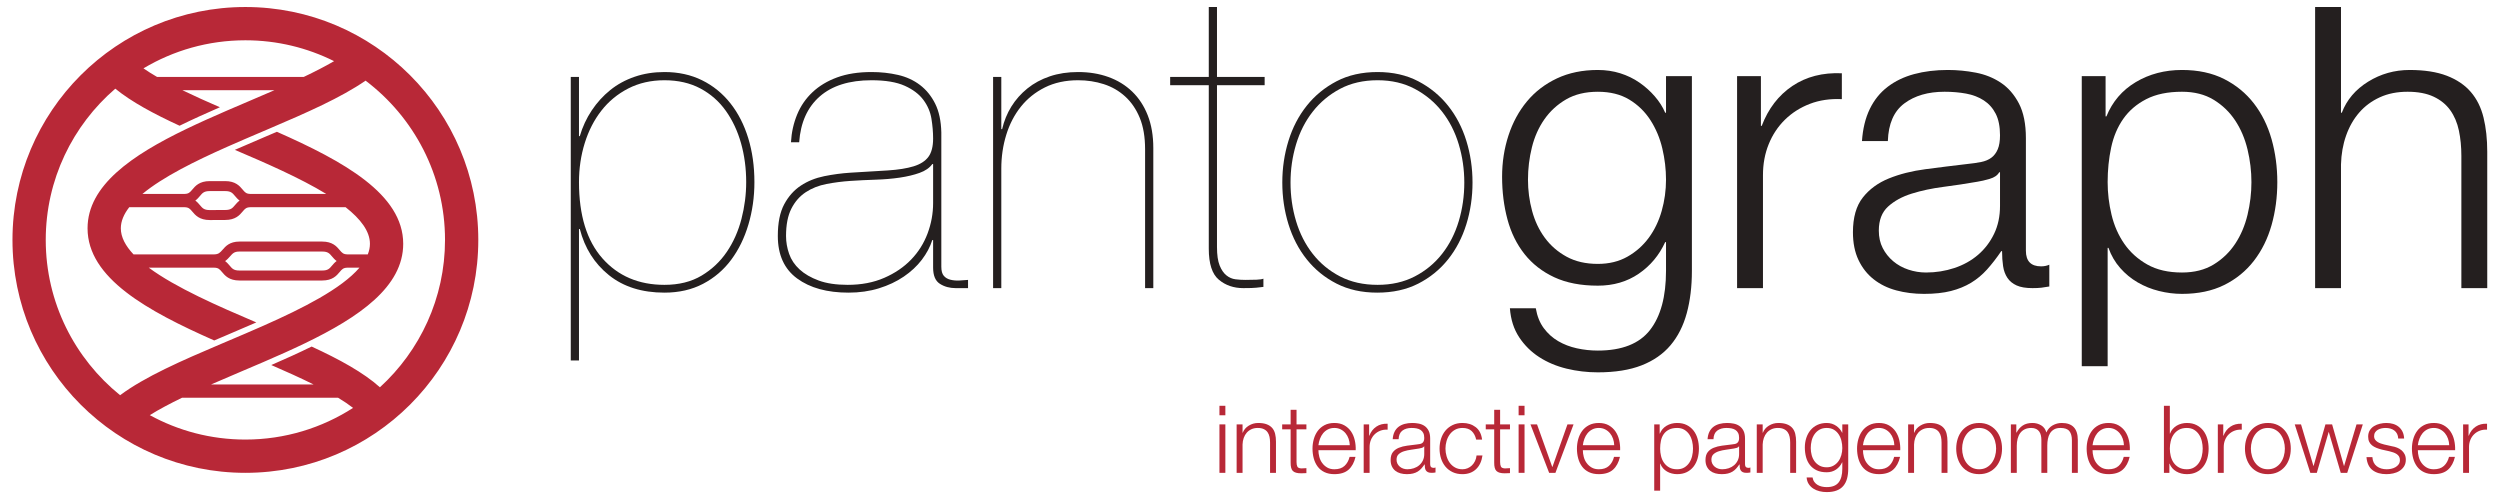
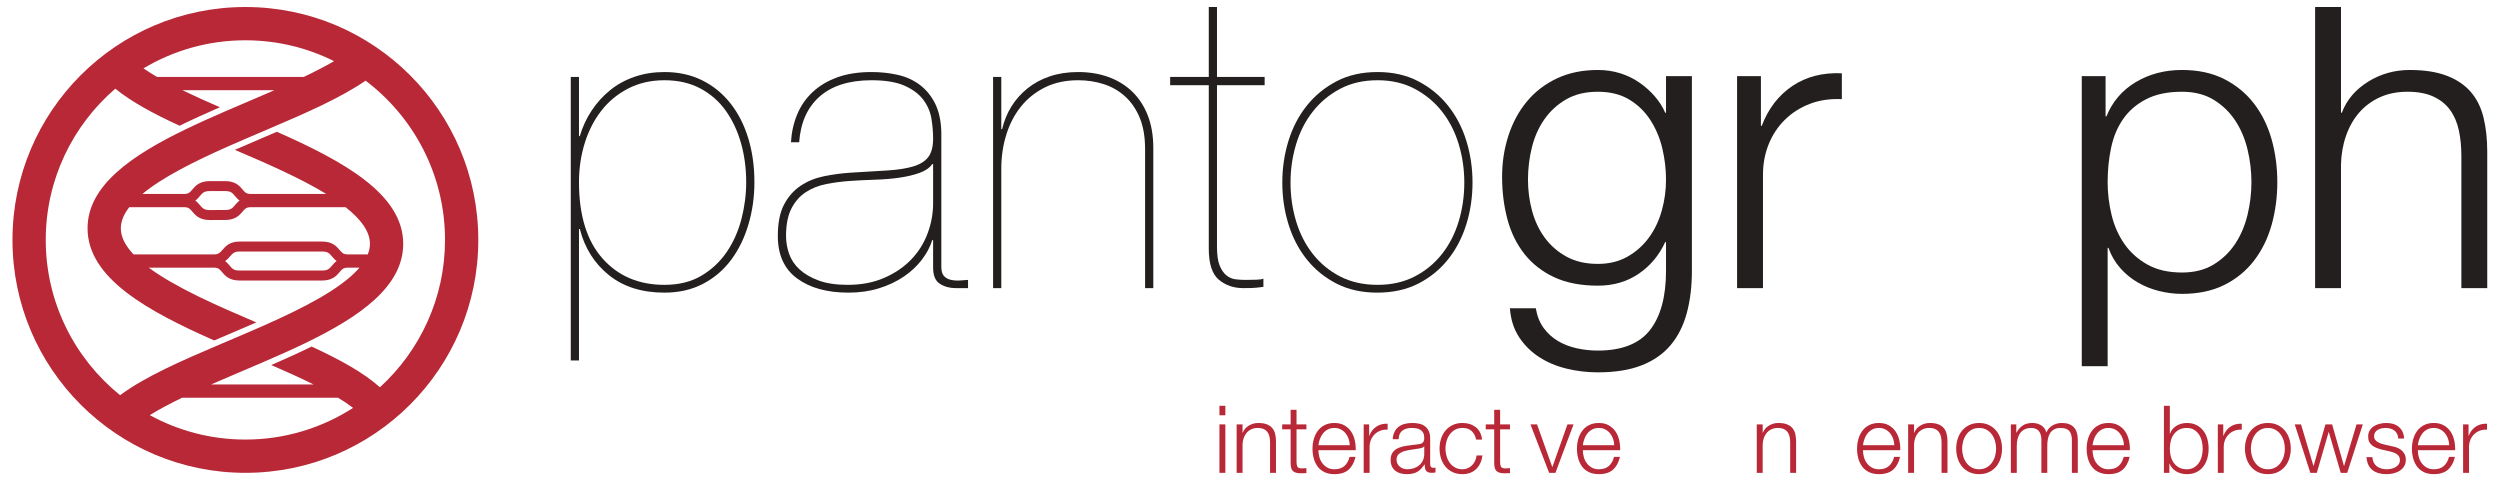
<svg xmlns="http://www.w3.org/2000/svg" width="300" height="60" viewBox="0 0 1772 355" version="1.1" xml:space="preserve" style="fill-rule:evenodd;clip-rule:evenodd;stroke-linejoin:round;stroke-miterlimit:2;">
  <g id="Pantograph" transform="matrix(4.167,0,0,4.167,0,0)">
    <g transform="matrix(1,0,0,1,119.186,26.729)">
      <path d="M0,20.229C1.75,19.18 3.185,17.827 4.305,16.168C5.425,14.514 6.253,12.647 6.79,10.569C7.326,8.493 7.595,6.405 7.595,4.305C7.595,1.971 7.303,-0.234 6.72,-2.31C6.136,-4.386 5.272,-6.23 4.13,-7.839C2.985,-9.451 1.54,-10.722 -0.21,-11.656C-1.96,-12.587 -4.002,-13.056 -6.335,-13.056C-8.622,-13.056 -10.675,-12.587 -12.495,-11.656C-14.314,-10.722 -15.844,-9.46 -17.08,-7.875C-18.317,-6.289 -19.262,-4.445 -19.915,-2.345C-20.569,-0.246 -20.895,1.971 -20.895,4.305C-20.895,9.952 -19.564,14.28 -16.905,17.29C-14.245,20.299 -10.722,21.805 -6.335,21.805C-3.862,21.805 -1.75,21.28 0,20.229M-22.295,34.684L-22.295,-13.615L-20.895,-13.615L-20.895,-3.535L-20.755,-3.535C-20.289,-5.121 -19.612,-6.58 -18.725,-7.91C-17.839,-9.24 -16.789,-10.396 -15.575,-11.375C-14.362,-12.355 -12.974,-13.113 -11.41,-13.65C-9.847,-14.187 -8.155,-14.455 -6.335,-14.455C-3.955,-14.455 -1.82,-13.988 0.07,-13.056C1.96,-12.121 3.569,-10.816 4.899,-9.136C6.229,-7.455 7.245,-5.472 7.944,-3.185C8.645,-0.898 8.995,1.598 8.995,4.305C8.995,6.825 8.655,9.229 7.979,11.514C7.303,13.801 6.322,15.809 5.04,17.534C3.756,19.262 2.158,20.625 0.245,21.629C-1.669,22.631 -3.862,23.133 -6.335,23.133C-10.162,23.133 -13.312,22.143 -15.785,20.159C-18.259,18.176 -19.915,15.551 -20.755,12.284L-20.895,12.284L-20.895,34.684L-22.295,34.684Z" style="fill:rgb(36,31,31);fill-rule:nonzero;" />
    </g>
    <g transform="matrix(1,0,0,1,158.49,34.182)">
      <path d="M0,-6.228C-0.468,-5.574 -1.19,-5.074 -2.171,-4.724C-3.15,-4.374 -4.271,-4.105 -5.53,-3.919C-6.79,-3.732 -8.155,-3.615 -9.625,-3.568C-11.096,-3.521 -12.53,-3.451 -13.931,-3.359C-15.33,-3.265 -16.695,-3.089 -18.025,-2.833C-19.355,-2.576 -20.534,-2.109 -21.561,-1.433C-22.587,-0.757 -23.404,0.176 -24.01,1.366C-24.617,2.557 -24.92,4.108 -24.92,6.022C-24.92,7.047 -24.745,8.063 -24.396,9.067C-24.045,10.071 -23.45,10.956 -22.61,11.727C-21.771,12.497 -20.686,13.126 -19.355,13.616C-18.025,14.106 -16.38,14.352 -14.42,14.352C-12.087,14.352 -10.011,13.956 -8.19,13.161C-6.37,12.368 -4.843,11.331 -3.605,10.045C-2.369,8.764 -1.436,7.282 -0.806,5.602C-0.176,3.92 0.14,2.196 0.14,0.42L0.14,-6.228L0,-6.228ZM-23.03,-14.664C-22.424,-16.134 -21.549,-17.404 -20.405,-18.478C-19.263,-19.552 -17.862,-20.392 -16.205,-20.998C-14.55,-21.605 -12.601,-21.908 -10.36,-21.908C-8.774,-21.908 -7.27,-21.744 -5.846,-21.417C-4.423,-21.091 -3.175,-20.519 -2.101,-19.703C-1.027,-18.886 -0.164,-17.824 0.489,-16.519C1.143,-15.212 1.492,-13.578 1.539,-11.619L1.539,11.272C1.539,11.971 1.68,12.485 1.96,12.811C2.239,13.139 2.612,13.36 3.079,13.477C3.545,13.592 4.048,13.641 4.584,13.616C5.12,13.592 5.622,13.559 6.09,13.51L6.09,14.911L3.989,14.911C2.963,14.911 2.064,14.667 1.295,14.176C0.524,13.686 0.14,12.766 0.14,11.411L0.14,6.721L0,6.721C-0.375,7.889 -0.97,9.008 -1.785,10.081C-2.603,11.155 -3.63,12.112 -4.865,12.952C-6.103,13.792 -7.515,14.456 -9.101,14.946C-10.688,15.436 -12.414,15.68 -14.28,15.68C-17.92,15.68 -20.837,14.876 -23.03,13.266C-25.225,11.657 -26.32,9.241 -26.32,6.022C-26.32,3.782 -25.959,1.985 -25.235,0.631C-24.512,-0.722 -23.567,-1.783 -22.4,-2.554C-21.234,-3.324 -19.904,-3.859 -18.41,-4.164C-16.917,-4.466 -15.425,-4.664 -13.931,-4.759C-11.457,-4.898 -9.334,-5.027 -7.561,-5.144C-5.787,-5.259 -4.329,-5.494 -3.186,-5.843C-2.043,-6.193 -1.202,-6.73 -0.665,-7.453C-0.13,-8.177 0.14,-9.214 0.14,-10.568C0.14,-11.642 0.046,-12.761 -0.141,-13.929C-0.327,-15.095 -0.782,-16.167 -1.506,-17.148C-2.229,-18.128 -3.29,-18.933 -4.69,-19.564C-6.091,-20.193 -7.98,-20.509 -10.36,-20.509C-14.141,-20.509 -17.08,-19.585 -19.181,-17.744C-21.28,-15.9 -22.447,-13.298 -22.681,-9.939L-24.08,-9.939C-23.987,-11.619 -23.637,-13.193 -23.03,-14.664" style="fill:rgb(36,31,31);fill-rule:nonzero;" />
    </g>
    <g transform="matrix(1,0,0,1,170.249,48.253)">
      <path d="M0,-35.139L0,-26.25L0.14,-26.25C0.466,-27.649 0.99,-28.932 1.715,-30.1C2.438,-31.266 3.348,-32.293 4.444,-33.18C5.541,-34.065 6.812,-34.754 8.26,-35.244C9.705,-35.735 11.315,-35.979 13.09,-35.979C14.955,-35.979 16.67,-35.7 18.234,-35.139C19.798,-34.58 21.15,-33.75 22.294,-32.655C23.437,-31.557 24.324,-30.205 24.954,-28.594C25.584,-26.985 25.899,-25.129 25.899,-23.03L25.899,0.84L24.499,0.84L24.499,-22.821C24.499,-24.92 24.195,-26.705 23.59,-28.174C22.982,-29.645 22.154,-30.858 21.104,-31.815C20.055,-32.77 18.841,-33.471 17.465,-33.914C16.088,-34.358 14.63,-34.58 13.09,-34.58C10.942,-34.58 9.053,-34.17 7.42,-33.354C5.785,-32.537 4.421,-31.44 3.324,-30.065C2.228,-28.688 1.399,-27.09 0.84,-25.27C0.279,-23.45 0,-21.535 0,-19.53L0,0.84L-1.4,0.84L-1.4,-35.139L0,-35.139Z" style="fill:rgb(36,31,31);fill-rule:nonzero;" />
    </g>
    <g transform="matrix(1,0,0,1,206.998,8.194)">
      <path d="M0,33.898C0,35.253 0.151,36.302 0.455,37.048C0.759,37.796 1.144,38.355 1.61,38.728C2.076,39.103 2.591,39.324 3.15,39.394C3.71,39.464 4.271,39.498 4.83,39.498C5.53,39.498 6.16,39.488 6.721,39.464C7.28,39.441 7.676,39.382 7.91,39.289L7.91,40.689C7.49,40.736 7.081,40.783 6.686,40.828C6.288,40.875 5.554,40.898 4.48,40.898C2.847,40.898 1.458,40.421 0.315,39.464C-0.829,38.507 -1.399,36.746 -1.399,34.179L-1.399,6.32L-7.979,6.32L-7.979,4.919L-1.399,4.919L-1.399,-7L0,-7L0,4.919L8.12,4.919L8.12,6.32L0,6.32L0,33.898Z" style="fill:rgb(36,31,31);fill-rule:nonzero;" />
    </g>
    <g transform="matrix(1,0,0,1,220.473,24.454)">
      <path d="M0,13.228C0.63,15.33 1.574,17.183 2.835,18.794C4.095,20.404 5.646,21.687 7.489,22.644C9.332,23.601 11.468,24.08 13.895,24.08C16.274,24.08 18.385,23.601 20.229,22.644C22.072,21.687 23.624,20.404 24.884,18.794C26.145,17.183 27.089,15.33 27.719,13.228C28.35,11.128 28.664,8.935 28.664,6.648C28.664,4.41 28.35,2.24 27.719,0.138C27.089,-1.961 26.145,-3.817 24.884,-5.426C23.624,-7.036 22.072,-8.331 20.229,-9.311C18.385,-10.292 16.274,-10.782 13.895,-10.782C11.468,-10.782 9.332,-10.292 7.489,-9.311C5.646,-8.331 4.095,-7.036 2.835,-5.426C1.574,-3.817 0.63,-1.961 0,0.138C-0.631,2.24 -0.945,4.41 -0.945,6.648C-0.945,8.935 -0.631,11.128 0,13.228M-1.296,-0.456C-0.596,-2.719 0.442,-4.713 1.819,-6.44C3.195,-8.167 4.888,-9.555 6.895,-10.606C8.9,-11.657 11.234,-12.18 13.895,-12.18C16.507,-12.18 18.817,-11.657 20.824,-10.606C22.83,-9.555 24.522,-8.167 25.899,-6.44C27.275,-4.713 28.314,-2.719 29.014,-0.456C29.714,1.808 30.064,4.175 30.064,6.648C30.064,9.123 29.714,11.492 29.014,13.753C28.314,16.017 27.275,18.013 25.899,19.738C24.522,21.466 22.83,22.843 20.824,23.869C18.817,24.894 16.484,25.408 13.824,25.408C11.21,25.408 8.9,24.894 6.895,23.869C4.888,22.843 3.195,21.466 1.819,19.738C0.442,18.013 -0.596,16.017 -1.296,13.753C-1.995,11.492 -2.346,9.123 -2.346,6.648C-2.346,4.175 -1.995,1.808 -1.296,-0.456" style="fill:rgb(36,31,31);fill-rule:nonzero;" />
    </g>
    <g transform="matrix(1,0,0,1,276.926,31.626)">
      <path d="M0,12.113C1.446,11.297 2.66,10.222 3.641,8.892C4.62,7.562 5.355,6.035 5.846,4.306C6.335,2.582 6.58,0.806 6.58,-1.012C6.58,-2.785 6.37,-4.559 5.95,-6.332C5.53,-8.106 4.854,-9.715 3.92,-11.162C2.986,-12.608 1.785,-13.776 0.315,-14.662C-1.154,-15.549 -2.939,-15.992 -5.039,-15.992C-7.14,-15.992 -8.937,-15.561 -10.43,-14.698C-11.924,-13.834 -13.159,-12.703 -14.14,-11.303C-15.119,-9.903 -15.831,-8.303 -16.274,-6.508C-16.719,-4.711 -16.939,-2.879 -16.939,-1.012C-16.939,0.806 -16.706,2.582 -16.239,4.306C-15.773,6.035 -15.05,7.562 -14.069,8.892C-13.09,10.222 -11.854,11.297 -10.359,12.113C-8.866,12.929 -7.094,13.338 -5.039,13.338C-3.127,13.338 -1.446,12.929 0,12.113M10.115,21.736C9.531,23.883 8.61,25.703 7.351,27.197C6.091,28.689 4.445,29.834 2.415,30.627C0.386,31.42 -2.1,31.816 -5.039,31.816C-6.859,31.816 -8.634,31.607 -10.359,31.187C-12.087,30.767 -13.639,30.113 -15.015,29.226C-16.392,28.34 -17.534,27.209 -18.444,25.832C-19.354,24.455 -19.879,22.81 -20.02,20.896L-15.609,20.896C-15.376,22.25 -14.922,23.383 -14.244,24.293C-13.568,25.203 -12.751,25.937 -11.794,26.498C-10.839,27.056 -9.776,27.465 -8.609,27.722C-7.443,27.978 -6.254,28.107 -5.039,28.107C-0.934,28.107 2.03,26.939 3.851,24.607C5.67,22.273 6.58,18.914 6.58,14.527L6.58,9.627L6.44,9.627C5.413,11.867 3.908,13.664 1.926,15.017C-0.059,16.371 -2.38,17.047 -5.039,17.047C-7.934,17.047 -10.406,16.568 -12.459,15.613C-14.514,14.656 -16.204,13.338 -17.534,11.658C-18.864,9.976 -19.833,8.006 -20.439,5.742C-21.046,3.48 -21.35,1.064 -21.35,-1.502C-21.35,-3.975 -20.988,-6.321 -20.265,-8.537C-19.541,-10.754 -18.491,-12.69 -17.114,-14.348C-15.738,-16.004 -14.034,-17.311 -12.005,-18.268C-9.975,-19.223 -7.653,-19.703 -5.039,-19.703C-3.687,-19.703 -2.414,-19.516 -1.225,-19.143C-0.034,-18.768 1.051,-18.244 2.03,-17.567C3.011,-16.891 3.886,-16.108 4.655,-15.223C5.426,-14.336 6.021,-13.403 6.44,-12.422L6.58,-12.422L6.58,-18.653L10.99,-18.653L10.99,14.527C10.99,17.187 10.698,19.59 10.115,21.736" style="fill:rgb(36,31,31);fill-rule:nonzero;" />
    </g>
    <g transform="matrix(1,0,0,1,299.676,48.463)">
      <path d="M0,-35.49L0,-27.019L0.14,-27.019C1.26,-29.961 2.998,-32.222 5.354,-33.81C7.711,-35.396 10.522,-36.119 13.79,-35.98L13.79,-31.57C11.782,-31.664 9.963,-31.394 8.33,-30.765C6.695,-30.135 5.285,-29.236 4.095,-28.07C2.905,-26.902 1.982,-25.515 1.33,-23.904C0.676,-22.295 0.35,-20.533 0.35,-18.621L0.35,0.629L-4.061,0.629L-4.061,-35.49L0,-35.49Z" style="fill:rgb(36,31,31);fill-rule:nonzero;" />
    </g>
    <g transform="matrix(1,0,0,1,340.275,32.641)">
-       <path d="M0,-3.287C-0.28,-2.773 -0.817,-2.4 -1.61,-2.168C-2.404,-1.933 -3.104,-1.771 -3.71,-1.678C-5.577,-1.351 -7.502,-1.058 -9.485,-0.803C-11.469,-0.547 -13.277,-0.16 -14.91,0.352C-16.544,0.865 -17.885,1.602 -18.935,2.557C-19.985,3.514 -20.51,4.879 -20.51,6.652C-20.51,7.772 -20.289,8.764 -19.845,9.627C-19.402,10.49 -18.807,11.236 -18.06,11.867C-17.314,12.496 -16.45,12.977 -15.47,13.301C-14.49,13.629 -13.487,13.791 -12.46,13.791C-10.78,13.791 -9.17,13.535 -7.63,13.022C-6.09,12.508 -4.749,11.762 -3.605,10.781C-2.462,9.801 -1.553,8.611 -0.875,7.211C-0.199,5.813 0.14,4.227 0.14,2.451L0.14,-3.287L0,-3.287ZM-22.05,-14.068C-21.304,-15.607 -20.289,-16.867 -19.005,-17.848C-17.722,-18.828 -16.217,-19.551 -14.49,-20.017C-12.765,-20.484 -10.851,-20.719 -8.75,-20.719C-7.164,-20.719 -5.577,-20.566 -3.99,-20.264C-2.404,-19.959 -0.98,-19.389 0.279,-18.549C1.54,-17.707 2.565,-16.529 3.359,-15.014C4.152,-13.496 4.55,-11.523 4.55,-9.098L4.55,10.082C4.55,11.856 5.413,12.742 7.14,12.742C7.652,12.742 8.119,12.649 8.54,12.461L8.54,16.172C8.025,16.266 7.57,16.336 7.175,16.381C6.777,16.428 6.275,16.451 5.67,16.451C4.55,16.451 3.65,16.301 2.975,15.996C2.298,15.693 1.772,15.262 1.399,14.701C1.025,14.143 0.78,13.477 0.665,12.707C0.548,11.938 0.489,11.086 0.489,10.152L0.35,10.152C-0.444,11.318 -1.249,12.358 -2.065,13.268C-2.882,14.176 -3.792,14.936 -4.795,15.541C-5.799,16.149 -6.942,16.615 -8.226,16.942C-9.509,17.268 -11.037,17.432 -12.811,17.432C-14.49,17.432 -16.065,17.233 -17.535,16.836C-19.005,16.442 -20.289,15.811 -21.385,14.947C-22.482,14.084 -23.345,12.986 -23.975,11.656C-24.604,10.326 -24.92,8.752 -24.92,6.932C-24.92,4.412 -24.36,2.442 -23.24,1.018C-22.12,-0.406 -20.639,-1.49 -18.795,-2.238C-16.952,-2.984 -14.875,-3.51 -12.565,-3.812C-10.255,-4.115 -7.91,-4.408 -5.53,-4.687C-4.598,-4.781 -3.78,-4.898 -3.08,-5.037C-2.38,-5.178 -1.797,-5.424 -1.33,-5.773C-0.864,-6.123 -0.502,-6.601 -0.245,-7.209C0.011,-7.814 0.14,-8.607 0.14,-9.588C0.14,-11.08 -0.105,-12.307 -0.596,-13.264C-1.085,-14.219 -1.763,-14.978 -2.625,-15.537C-3.489,-16.098 -4.492,-16.482 -5.635,-16.693C-6.779,-16.902 -8.004,-17.008 -9.311,-17.008C-12.11,-17.008 -14.397,-16.344 -16.17,-15.014C-17.944,-13.683 -18.877,-11.549 -18.97,-8.607L-23.38,-8.607C-23.24,-10.707 -22.797,-12.527 -22.05,-14.068" style="fill:rgb(36,31,31);fill-rule:nonzero;" />
-     </g>
+       </g>
    <g transform="matrix(1,0,0,1,382.588,48.848)">
      <path d="M0,-23.381C-0.443,-25.223 -1.144,-26.867 -2.1,-28.315C-3.057,-29.762 -4.281,-30.94 -5.774,-31.85C-7.269,-32.76 -9.064,-33.215 -11.164,-33.215C-13.592,-33.215 -15.621,-32.795 -17.254,-31.955C-18.889,-31.115 -20.194,-29.994 -21.174,-28.596C-22.154,-27.195 -22.844,-25.561 -23.239,-23.695C-23.637,-21.828 -23.834,-19.867 -23.834,-17.815C-23.834,-15.947 -23.613,-14.094 -23.169,-12.25C-22.727,-10.406 -22.003,-8.762 -20.999,-7.315C-19.996,-5.869 -18.689,-4.69 -17.079,-3.781C-15.47,-2.871 -13.498,-2.416 -11.164,-2.416C-9.064,-2.416 -7.269,-2.871 -5.774,-3.781C-4.281,-4.69 -3.057,-5.869 -2.1,-7.315C-1.144,-8.762 -0.443,-10.406 0,-12.25C0.443,-14.094 0.665,-15.947 0.665,-17.815C0.665,-19.682 0.443,-21.535 0,-23.381M-24.185,-35.875L-24.185,-29.016L-24.044,-29.016C-23.019,-31.535 -21.35,-33.483 -19.039,-34.86C-16.729,-36.236 -14.104,-36.926 -11.164,-36.926C-8.411,-36.926 -6.02,-36.41 -3.989,-35.385C-1.96,-34.358 -0.269,-32.971 1.086,-31.221C2.438,-29.471 3.441,-27.44 4.096,-25.131C4.748,-22.82 5.075,-20.381 5.075,-17.815C5.075,-15.248 4.748,-12.811 4.096,-10.5C3.441,-8.19 2.438,-6.16 1.086,-4.41C-0.269,-2.66 -1.96,-1.283 -3.989,-0.281C-6.02,0.723 -8.411,1.224 -11.164,1.224C-12.472,1.224 -13.778,1.06 -15.084,0.734C-16.392,0.408 -17.604,-0.082 -18.725,-0.736C-19.845,-1.389 -20.836,-2.205 -21.699,-3.186C-22.563,-4.166 -23.229,-5.309 -23.694,-6.615L-23.834,-6.615L-23.834,13.545L-28.244,13.545L-28.244,-35.875L-24.185,-35.875Z" style="fill:rgb(36,31,31);fill-rule:nonzero;" />
    </g>
    <g transform="matrix(1,0,0,1,398.513,49.092)">
      <path d="M0,-47.898L0,-29.888L0.14,-29.888C0.98,-32.082 2.473,-33.843 4.62,-35.173C6.766,-36.503 9.123,-37.169 11.689,-37.169C14.21,-37.169 16.321,-36.841 18.024,-36.189C19.728,-35.535 21.093,-34.613 22.12,-33.423C23.146,-32.234 23.87,-30.775 24.29,-29.048C24.71,-27.322 24.92,-25.384 24.92,-23.238L24.92,0L20.51,0L20.51,-22.539C20.51,-24.08 20.37,-25.513 20.09,-26.843C19.81,-28.173 19.32,-29.33 18.62,-30.308C17.92,-31.289 16.975,-32.058 15.785,-32.619C14.595,-33.179 13.113,-33.459 11.34,-33.459C9.565,-33.459 7.991,-33.144 6.615,-32.513C5.238,-31.884 4.071,-31.019 3.115,-29.923C2.158,-28.826 1.411,-27.519 0.875,-26.003C0.338,-24.486 0.046,-22.841 0,-21.068L0,0L-4.41,0L-4.41,-47.898L0,-47.898Z" style="fill:rgb(36,31,31);fill-rule:nonzero;" />
    </g>
    <g transform="matrix(1,0,0,1,64.372,15.772)">
      <path d="M0,50.216C-2.798,47.7 -6.874,45.473 -11.634,43.276C-13.841,44.36 -16.156,45.403 -18.509,46.424C-18.51,46.425 -18.512,46.425 -18.513,46.425C-16.059,47.49 -13.579,48.601 -11.303,49.735L-28.771,49.735C-27.048,48.979 -25.316,48.243 -23.658,47.54C-22.362,46.99 -21.062,46.438 -19.769,45.881L-19.769,45.88C-17.395,44.857 -15.052,43.816 -12.813,42.737C-3.501,38.248 3.97,33.095 3.97,25.768C3.97,17.296 -6.182,11.714 -17.555,6.683C-18.252,6.982 -18.955,7.281 -19.664,7.583C-21.276,8.271 -22.985,8.999 -24.717,9.76L-24.72,9.76C-19.408,12.027 -13.606,14.551 -9.151,17.269L-22.096,17.269C-22.771,17.251 -22.989,17.011 -23.386,16.535C-23.898,15.924 -24.6,15.085 -26.365,15.085L-28.992,15.085C-30.757,15.085 -31.459,15.923 -31.971,16.534C-32.37,17.01 -32.589,17.251 -33.269,17.269L-40.46,17.269C-36.991,14.388 -31.517,11.681 -25.979,9.223L-25.978,9.223C-23.98,8.336 -21.977,7.482 -20.056,6.663C-19.639,6.486 -19.223,6.309 -18.809,6.132C-18.808,6.132 -18.807,6.133 -18.806,6.133C-18.807,6.132 -18.808,6.132 -18.809,6.131C-12.449,3.418 -6.618,0.856 -2.444,-2.032C5.772,4.183 11.093,14.034 11.093,25.108C11.093,35.041 6.812,43.992 0,50.216M-22.923,59.123C-28.819,59.123 -34.369,57.613 -39.209,54.962C-37.615,53.97 -35.736,52.978 -33.722,52.002L-7.122,52.002C-6.168,52.578 -5.314,53.154 -4.574,53.728C-9.872,57.136 -16.168,59.123 -22.923,59.123M-7.376,28.703C-7.707,28.949 -7.953,29.234 -8.159,29.481C-8.598,30.005 -8.863,30.321 -9.834,30.321L-23.932,30.321C-24.902,30.321 -25.168,30.005 -25.606,29.481C-25.812,29.237 -26.054,28.956 -26.378,28.713C-26.025,28.462 -25.761,28.169 -25.538,27.914C-25.088,27.4 -24.815,27.088 -23.944,27.088L-9.834,27.088C-8.863,27.088 -8.598,27.404 -8.158,27.928C-7.952,28.175 -7.706,28.458 -7.376,28.703M-31.451,18.404C-31.12,18.158 -30.875,17.874 -30.668,17.627C-30.229,17.103 -29.963,16.786 -28.992,16.786L-26.365,16.786C-25.394,16.786 -25.129,17.103 -24.69,17.627C-24.484,17.874 -24.239,18.157 -23.91,18.403C-24.238,18.646 -24.483,18.927 -24.688,19.171C-25.128,19.693 -25.393,20.007 -26.369,20.007L-28.992,20.02C-29.963,20.02 -30.229,19.703 -30.668,19.179C-30.875,18.933 -31.12,18.649 -31.451,18.404M-28.988,21.721L-26.365,21.708C-24.601,21.708 -23.899,20.874 -23.388,20.266C-22.989,19.792 -22.772,19.552 -22.086,19.536L-5.841,19.536C-3.303,21.535 -1.7,23.621 -1.7,25.768C-1.7,26.375 -1.828,26.976 -2.063,27.57L-5.555,27.57C-6.237,27.553 -6.456,27.312 -6.855,26.835C-7.368,26.224 -8.07,25.387 -9.834,25.387L-23.929,25.387C-25.628,25.394 -26.298,26.198 -26.818,26.794C-27.245,27.282 -27.497,27.553 -28.211,27.57L-41.984,27.57C-43.345,26.126 -44.145,24.643 -44.145,23.128C-44.145,21.909 -43.623,20.711 -42.713,19.536L-33.278,19.536C-32.59,19.552 -32.372,19.794 -31.971,20.272C-31.459,20.883 -30.757,21.721 -28.988,21.721M-56.938,25.108C-56.938,14.814 -52.335,5.579 -45.087,-0.664C-42.313,1.598 -38.506,3.636 -34.136,5.65C-31.93,4.567 -29.615,3.525 -27.268,2.502C-27.267,2.501 -27.266,2.501 -27.266,2.501C-29.425,1.565 -31.605,0.592 -33.652,-0.401L-17.974,-0.401C-19.428,0.234 -20.878,0.852 -22.276,1.447C-23.521,1.978 -24.768,2.509 -26.008,3.045C-28.379,4.07 -30.722,5.112 -32.961,6.192C-42.301,10.692 -49.814,15.84 -49.814,23.128C-49.814,31.614 -39.63,37.2 -28.233,42.238C-27.58,41.959 -26.922,41.68 -26.258,41.398C-24.601,40.695 -22.841,39.947 -21.06,39.165L-21.059,39.165C-27.535,36.403 -34.764,33.252 -39.379,29.838L-28.208,29.838C-27.528,29.856 -27.31,30.098 -26.91,30.572C-26.398,31.185 -25.696,32.023 -23.932,32.023L-9.834,32.023C-8.068,32.023 -7.367,31.184 -6.854,30.571C-6.458,30.097 -6.24,29.856 -5.563,29.838L-3.485,29.838C-6.546,33.419 -13.117,36.743 -19.797,39.703C-21.845,40.612 -23.902,41.485 -25.872,42.32C-26.242,42.478 -26.61,42.634 -26.977,42.79L-26.98,42.79C-33.813,45.693 -40.045,48.419 -44.268,51.566C-51.989,45.325 -56.938,35.785 -56.938,25.108M-22.923,-8.908C-17.495,-8.908 -12.364,-7.624 -7.808,-5.353C-9.358,-4.451 -11.11,-3.552 -12.968,-2.669L-37.98,-2.669C-38.822,-3.154 -39.587,-3.64 -40.288,-4.126C-35.201,-7.159 -29.264,-8.908 -22.923,-8.908M-22.923,-14.577C-44.84,-14.577 -62.607,3.191 -62.607,25.108C-62.607,47.026 -44.84,64.793 -22.923,64.793C-1.005,64.793 16.763,47.026 16.763,25.108C16.763,3.191 -1.005,-14.577 -22.923,-14.577" style="fill:rgb(184,40,55);fill-rule:nonzero;" />
    </g>
    <g transform="matrix(1,0,0,1,0,64.667)">
      <path d="M208.425,15.898L207.417,15.898L207.417,7.642L208.425,7.642L208.425,15.898ZM208.425,6.09L207.417,6.09L207.417,4.474L208.425,4.474L208.425,6.09Z" style="fill:rgb(184,40,55);fill-rule:nonzero;" />
    </g>
    <g transform="matrix(1,0,0,1,211.354,80.325)">
      <path d="M0,-8.016L0,-6.592L0.031,-6.592C0.224,-7.092 0.564,-7.495 1.056,-7.799C1.546,-8.104 2.085,-8.256 2.672,-8.256C3.248,-8.256 3.73,-8.181 4.119,-8.032C4.508,-7.882 4.82,-7.672 5.055,-7.4C5.289,-7.127 5.455,-6.794 5.551,-6.4C5.646,-6.004 5.695,-5.563 5.695,-5.072L5.695,0.24L4.687,0.24L4.687,-4.912C4.687,-5.264 4.656,-5.592 4.592,-5.896C4.527,-6.2 4.416,-6.463 4.256,-6.688C4.096,-6.912 3.879,-7.088 3.607,-7.215C3.336,-7.344 2.997,-7.408 2.592,-7.408C2.187,-7.408 1.826,-7.336 1.512,-7.192C1.197,-7.047 0.93,-6.85 0.712,-6.6C0.493,-6.349 0.322,-6.05 0.199,-5.703C0.077,-5.357 0.01,-4.981 0,-4.576L0,0.24L-1.009,0.24L-1.009,-8.016L0,-8.016Z" style="fill:rgb(184,40,55);fill-rule:nonzero;" />
    </g>
    <g transform="matrix(1,0,0,1,222.233,78.166)">
      <path d="M0,-5.857L0,-5.009L-1.681,-5.009L-1.681,0.559C-1.681,0.89 -1.635,1.149 -1.544,1.335C-1.454,1.522 -1.227,1.625 -0.864,1.647C-0.576,1.647 -0.288,1.631 0,1.6L0,2.448C-0.149,2.448 -0.299,2.453 -0.448,2.463C-0.598,2.474 -0.747,2.479 -0.896,2.479C-1.568,2.479 -2.038,2.349 -2.305,2.087C-2.571,1.827 -2.699,1.343 -2.688,0.639L-2.688,-5.009L-4.128,-5.009L-4.128,-5.857L-2.688,-5.857L-2.688,-8.336L-1.681,-8.336L-1.681,-5.857L0,-5.857Z" style="fill:rgb(184,40,55);fill-rule:nonzero;" />
    </g>
    <g transform="matrix(1,0,0,1,229.425,78.101)">
      <path d="M0,-3.344C-0.123,-3.697 -0.296,-4.008 -0.521,-4.281C-0.744,-4.552 -1.017,-4.771 -1.336,-4.936C-1.656,-5.101 -2.019,-5.184 -2.424,-5.184C-2.84,-5.184 -3.208,-5.101 -3.528,-4.936C-3.849,-4.771 -4.12,-4.552 -4.345,-4.281C-4.568,-4.008 -4.747,-3.693 -4.88,-3.335C-5.014,-2.978 -5.102,-2.613 -5.145,-2.24L0.2,-2.24C0.188,-2.624 0.122,-2.991 0,-3.344M-4.992,-0.264C-4.891,0.126 -4.729,0.475 -4.504,0.784C-4.28,1.093 -3.998,1.35 -3.656,1.552C-3.315,1.755 -2.904,1.856 -2.424,1.856C-1.688,1.856 -1.112,1.665 -0.696,1.28C-0.28,0.896 0.008,0.384 0.168,-0.256L1.176,-0.256C0.962,0.682 0.57,1.408 0,1.921C-0.571,2.432 -1.379,2.688 -2.424,2.688C-3.075,2.688 -3.638,2.573 -4.112,2.344C-4.587,2.115 -4.974,1.8 -5.272,1.4C-5.571,1.001 -5.792,0.536 -5.937,0.009C-6.08,-0.52 -6.152,-1.077 -6.152,-1.663C-6.152,-2.208 -6.08,-2.741 -5.937,-3.264C-5.792,-3.786 -5.571,-4.253 -5.272,-4.663C-4.974,-5.074 -4.587,-5.406 -4.112,-5.656C-3.638,-5.907 -3.075,-6.032 -2.424,-6.032C-1.763,-6.032 -1.198,-5.898 -0.729,-5.632C-0.259,-5.365 0.122,-5.016 0.416,-4.583C0.709,-4.152 0.92,-3.656 1.048,-3.096C1.176,-2.536 1.229,-1.968 1.208,-1.392L-5.145,-1.392C-5.145,-1.029 -5.094,-0.654 -4.992,-0.264" style="fill:rgb(184,40,55);fill-rule:nonzero;" />
    </g>
    <g transform="matrix(1,0,0,1,232.921,80.421)">
      <path d="M0,-8.112L0,-6.175L0.032,-6.175C0.288,-6.848 0.686,-7.365 1.225,-7.727C1.763,-8.091 2.405,-8.256 3.152,-8.223L3.152,-7.216C2.693,-7.237 2.277,-7.175 1.904,-7.032C1.531,-6.887 1.208,-6.682 0.937,-6.416C0.664,-6.149 0.453,-5.832 0.305,-5.464C0.155,-5.096 0.08,-4.693 0.08,-4.256L0.08,0.144L-0.928,0.144L-0.928,-8.112L0,-8.112Z" style="fill:rgb(184,40,55);fill-rule:nonzero;" />
    </g>
    <g transform="matrix(1,0,0,1,242.281,76.805)">
      <path d="M0,-0.752C-0.064,-0.635 -0.187,-0.549 -0.368,-0.496C-0.55,-0.442 -0.71,-0.404 -0.848,-0.384C-1.274,-0.309 -1.715,-0.242 -2.168,-0.184C-2.621,-0.125 -3.035,-0.037 -3.408,0.08C-3.781,0.197 -4.088,0.365 -4.328,0.584C-4.568,0.803 -4.688,1.115 -4.688,1.519C-4.688,1.776 -4.638,2.003 -4.536,2.2C-4.435,2.398 -4.299,2.568 -4.128,2.713C-3.957,2.856 -3.76,2.966 -3.536,3.04C-3.312,3.115 -3.083,3.152 -2.848,3.152C-2.464,3.152 -2.096,3.094 -1.744,2.977C-1.392,2.859 -1.086,2.688 -0.824,2.465C-0.562,2.24 -0.354,1.969 -0.2,1.648C-0.046,1.328 0.032,0.966 0.032,0.56L0.032,-0.752L0,-0.752ZM-5.04,-3.216C-4.869,-3.568 -4.638,-3.856 -4.344,-4.08C-4.051,-4.304 -3.707,-4.469 -3.312,-4.576C-2.918,-4.682 -2.48,-4.736 -2,-4.736C-1.638,-4.736 -1.274,-4.701 -0.912,-4.632C-0.55,-4.563 -0.224,-4.432 0.064,-4.24C0.352,-4.048 0.587,-3.778 0.768,-3.432C0.949,-3.085 1.04,-2.635 1.04,-2.08L1.04,2.305C1.04,2.71 1.237,2.912 1.632,2.912C1.749,2.912 1.856,2.891 1.952,2.848L1.952,3.696C1.835,3.718 1.73,3.734 1.64,3.744C1.549,3.755 1.435,3.76 1.296,3.76C1.04,3.76 0.835,3.726 0.68,3.656C0.525,3.587 0.405,3.488 0.32,3.36C0.234,3.232 0.179,3.08 0.152,2.904C0.125,2.728 0.112,2.533 0.112,2.32L0.08,2.32C-0.102,2.587 -0.285,2.824 -0.472,3.032C-0.659,3.24 -0.867,3.414 -1.096,3.553C-1.325,3.691 -1.587,3.797 -1.88,3.872C-2.174,3.947 -2.522,3.984 -2.928,3.984C-3.312,3.984 -3.672,3.939 -4.008,3.848C-4.344,3.758 -4.638,3.613 -4.888,3.416C-5.139,3.219 -5.336,2.969 -5.48,2.664C-5.624,2.36 -5.696,2 -5.696,1.584C-5.696,1.008 -5.568,0.558 -5.312,0.232C-5.056,-0.093 -4.718,-0.341 -4.296,-0.512C-3.875,-0.682 -3.4,-0.803 -2.872,-0.871C-2.344,-0.941 -1.808,-1.008 -1.264,-1.072C-1.051,-1.093 -0.864,-1.119 -0.704,-1.152C-0.544,-1.184 -0.411,-1.24 -0.304,-1.32C-0.197,-1.4 -0.115,-1.509 -0.056,-1.648C0.003,-1.786 0.032,-1.968 0.032,-2.191C0.032,-2.533 -0.024,-2.813 -0.136,-3.031C-0.248,-3.25 -0.402,-3.424 -0.6,-3.552C-0.798,-3.68 -1.026,-3.768 -1.288,-3.816C-1.55,-3.863 -1.829,-3.888 -2.128,-3.888C-2.768,-3.888 -3.291,-3.736 -3.696,-3.432C-4.102,-3.128 -4.314,-2.64 -4.336,-1.968L-5.344,-1.968C-5.312,-2.447 -5.211,-2.863 -5.04,-3.216" style="fill:rgb(184,40,55);fill-rule:nonzero;" />
    </g>
    <g transform="matrix(1,0,0,1,250.392,79.413)">
      <path d="M0,-5.967C-0.373,-6.32 -0.896,-6.495 -1.567,-6.495C-2.048,-6.495 -2.469,-6.394 -2.832,-6.192C-3.194,-5.988 -3.496,-5.722 -3.735,-5.391C-3.976,-5.061 -4.157,-4.685 -4.279,-4.264C-4.402,-3.842 -4.464,-3.412 -4.464,-2.975C-4.464,-2.537 -4.402,-2.109 -4.279,-1.688C-4.157,-1.266 -3.976,-0.89 -3.735,-0.559C-3.496,-0.229 -3.194,0.039 -2.832,0.24C-2.469,0.443 -2.048,0.545 -1.567,0.545C-1.259,0.545 -0.965,0.486 -0.687,0.369C-0.41,0.252 -0.165,0.089 0.049,-0.119C0.262,-0.327 0.437,-0.575 0.576,-0.863C0.715,-1.152 0.801,-1.466 0.832,-1.807L1.841,-1.807C1.701,-0.805 1.334,-0.024 0.736,0.537C0.139,1.096 -0.629,1.377 -1.567,1.377C-2.197,1.377 -2.754,1.262 -3.239,1.033C-3.726,0.804 -4.133,0.492 -4.464,0.096C-4.794,-0.298 -5.045,-0.76 -5.216,-1.287C-5.387,-1.815 -5.472,-2.377 -5.472,-2.975C-5.472,-3.572 -5.387,-4.135 -5.216,-4.663C-5.045,-5.192 -4.794,-5.653 -4.464,-6.047C-4.133,-6.442 -3.726,-6.756 -3.239,-6.991C-2.754,-7.226 -2.197,-7.344 -1.567,-7.344C-0.683,-7.344 0.066,-7.109 0.681,-6.639C1.294,-6.17 1.659,-5.461 1.776,-4.512L0.769,-4.512C0.63,-5.13 0.374,-5.615 0,-5.967" style="fill:rgb(184,40,55);fill-rule:nonzero;" />
    </g>
    <g transform="matrix(1,0,0,1,256.92,78.166)">
      <path d="M0,-5.857L0,-5.009L-1.681,-5.009L-1.681,0.559C-1.681,0.89 -1.635,1.149 -1.544,1.335C-1.454,1.522 -1.227,1.625 -0.864,1.647C-0.576,1.647 -0.288,1.631 0,1.6L0,2.448C-0.149,2.448 -0.299,2.453 -0.448,2.463C-0.598,2.474 -0.747,2.479 -0.896,2.479C-1.568,2.479 -2.038,2.349 -2.305,2.087C-2.571,1.827 -2.699,1.343 -2.688,0.639L-2.688,-5.009L-4.128,-5.009L-4.128,-5.857L-2.688,-5.857L-2.688,-8.336L-1.681,-8.336L-1.681,-5.857L0,-5.857Z" style="fill:rgb(184,40,55);fill-rule:nonzero;" />
    </g>
    <g transform="matrix(1,0,0,1,0,64.667)">
-       <path d="M259.401,15.898L258.392,15.898L258.392,7.642L259.401,7.642L259.401,15.898ZM259.401,6.09L258.392,6.09L258.392,4.474L259.401,4.474L259.401,6.09Z" style="fill:rgb(184,40,55);fill-rule:nonzero;" />
-     </g>
+       </g>
    <g transform="matrix(1,0,0,1,261.529,80.565)">
      <path d="M0,-8.256L2.592,-1.008L2.624,-1.008L5.184,-8.256L6.224,-8.256L3.136,0L2.063,0L-1.12,-8.256L0,-8.256Z" style="fill:rgb(184,40,55);fill-rule:nonzero;" />
    </g>
    <g transform="matrix(1,0,0,1,274.481,78.101)">
      <path d="M0,-3.344C-0.123,-3.697 -0.296,-4.008 -0.521,-4.281C-0.744,-4.552 -1.017,-4.771 -1.336,-4.936C-1.656,-5.101 -2.019,-5.184 -2.424,-5.184C-2.84,-5.184 -3.208,-5.101 -3.528,-4.936C-3.849,-4.771 -4.12,-4.552 -4.345,-4.281C-4.568,-4.008 -4.747,-3.693 -4.88,-3.335C-5.014,-2.978 -5.102,-2.613 -5.145,-2.24L0.2,-2.24C0.188,-2.624 0.122,-2.991 0,-3.344M-4.992,-0.264C-4.891,0.126 -4.729,0.475 -4.504,0.784C-4.28,1.093 -3.998,1.35 -3.656,1.552C-3.315,1.755 -2.904,1.856 -2.424,1.856C-1.688,1.856 -1.112,1.665 -0.696,1.28C-0.28,0.896 0.008,0.384 0.168,-0.256L1.176,-0.256C0.962,0.682 0.57,1.408 0,1.921C-0.571,2.432 -1.379,2.688 -2.424,2.688C-3.075,2.688 -3.638,2.573 -4.112,2.344C-4.587,2.115 -4.974,1.8 -5.272,1.4C-5.571,1.001 -5.792,0.536 -5.937,0.009C-6.08,-0.52 -6.152,-1.077 -6.152,-1.663C-6.152,-2.208 -6.08,-2.741 -5.937,-3.264C-5.792,-3.786 -5.571,-4.253 -5.272,-4.663C-4.974,-5.074 -4.587,-5.406 -4.112,-5.656C-3.638,-5.907 -3.075,-6.032 -2.424,-6.032C-1.763,-6.032 -1.198,-5.898 -0.729,-5.632C-0.259,-5.365 0.122,-5.016 0.416,-4.583C0.709,-4.152 0.92,-3.656 1.048,-3.096C1.176,-2.536 1.229,-1.968 1.208,-1.392L-5.145,-1.392C-5.145,-1.029 -5.094,-0.654 -4.992,-0.264" style="fill:rgb(184,40,55);fill-rule:nonzero;" />
    </g>
    <g transform="matrix(1,0,0,1,287.953,80.508)">
-       <path d="M0,-5.343C-0.102,-5.764 -0.262,-6.141 -0.48,-6.471C-0.699,-6.801 -0.979,-7.071 -1.32,-7.28C-1.661,-7.487 -2.072,-7.591 -2.552,-7.591C-3.106,-7.591 -3.57,-7.494 -3.944,-7.303C-4.317,-7.112 -4.616,-6.856 -4.84,-6.535C-5.064,-6.215 -5.222,-5.842 -5.312,-5.415C-5.402,-4.989 -5.448,-4.54 -5.448,-4.071C-5.448,-3.645 -5.397,-3.221 -5.296,-2.799C-5.194,-2.377 -5.029,-2.002 -4.8,-1.671C-4.57,-1.34 -4.272,-1.071 -3.904,-0.864C-3.536,-0.655 -3.086,-0.551 -2.552,-0.551C-2.072,-0.551 -1.661,-0.655 -1.32,-0.864C-0.979,-1.071 -0.699,-1.34 -0.48,-1.671C-0.262,-2.002 -0.102,-2.377 0,-2.799C0.102,-3.221 0.152,-3.645 0.152,-4.071C0.152,-4.498 0.102,-4.922 0,-5.343M-5.528,-8.199L-5.528,-6.631L-5.496,-6.631C-5.262,-7.207 -4.88,-7.653 -4.352,-7.967C-3.824,-8.281 -3.224,-8.44 -2.552,-8.44C-1.923,-8.44 -1.376,-8.322 -0.912,-8.087C-0.448,-7.852 -0.062,-7.535 0.248,-7.135C0.558,-6.735 0.786,-6.272 0.936,-5.742C1.085,-5.215 1.16,-4.657 1.16,-4.071C1.16,-3.485 1.085,-2.927 0.936,-2.399C0.786,-1.871 0.558,-1.406 0.248,-1.007C-0.062,-0.608 -0.448,-0.292 -0.912,-0.063C-1.376,0.166 -1.923,0.281 -2.552,0.281C-2.851,0.281 -3.149,0.244 -3.448,0.169C-3.747,0.094 -4.024,-0.018 -4.28,-0.167C-4.536,-0.317 -4.763,-0.503 -4.96,-0.727C-5.157,-0.951 -5.31,-1.212 -5.416,-1.511L-5.448,-1.511L-5.448,3.097L-6.456,3.097L-6.456,-8.199L-5.528,-8.199Z" style="fill:rgb(184,40,55);fill-rule:nonzero;" />
-     </g>
+       </g>
    <g transform="matrix(1,0,0,1,295.928,76.805)">
-       <path d="M0,-0.752C-0.064,-0.635 -0.187,-0.549 -0.368,-0.496C-0.55,-0.442 -0.71,-0.404 -0.848,-0.384C-1.274,-0.309 -1.715,-0.242 -2.168,-0.184C-2.621,-0.125 -3.035,-0.037 -3.408,0.08C-3.781,0.197 -4.088,0.365 -4.328,0.584C-4.568,0.803 -4.688,1.115 -4.688,1.519C-4.688,1.776 -4.638,2.003 -4.536,2.2C-4.435,2.398 -4.299,2.568 -4.128,2.713C-3.957,2.856 -3.76,2.966 -3.536,3.04C-3.312,3.115 -3.083,3.152 -2.848,3.152C-2.464,3.152 -2.096,3.094 -1.744,2.977C-1.392,2.859 -1.086,2.688 -0.824,2.465C-0.562,2.24 -0.354,1.969 -0.2,1.648C-0.046,1.328 0.032,0.966 0.032,0.56L0.032,-0.752L0,-0.752ZM-5.04,-3.216C-4.869,-3.568 -4.638,-3.856 -4.344,-4.08C-4.051,-4.304 -3.707,-4.469 -3.312,-4.576C-2.918,-4.682 -2.48,-4.736 -2,-4.736C-1.638,-4.736 -1.274,-4.701 -0.912,-4.632C-0.55,-4.563 -0.224,-4.432 0.064,-4.24C0.352,-4.048 0.587,-3.778 0.768,-3.432C0.949,-3.085 1.04,-2.635 1.04,-2.08L1.04,2.305C1.04,2.71 1.237,2.912 1.632,2.912C1.749,2.912 1.856,2.891 1.952,2.848L1.952,3.696C1.835,3.718 1.73,3.734 1.64,3.744C1.549,3.755 1.435,3.76 1.296,3.76C1.04,3.76 0.835,3.726 0.68,3.656C0.525,3.587 0.405,3.488 0.32,3.36C0.234,3.232 0.179,3.08 0.152,2.904C0.125,2.728 0.112,2.533 0.112,2.32L0.08,2.32C-0.102,2.587 -0.285,2.824 -0.472,3.032C-0.659,3.24 -0.867,3.414 -1.096,3.553C-1.325,3.691 -1.587,3.797 -1.88,3.872C-2.174,3.947 -2.522,3.984 -2.928,3.984C-3.312,3.984 -3.672,3.939 -4.008,3.848C-4.344,3.758 -4.638,3.613 -4.888,3.416C-5.139,3.219 -5.336,2.969 -5.48,2.664C-5.624,2.36 -5.696,2 -5.696,1.584C-5.696,1.008 -5.568,0.558 -5.312,0.232C-5.056,-0.093 -4.718,-0.341 -4.296,-0.512C-3.875,-0.682 -3.4,-0.803 -2.872,-0.871C-2.344,-0.941 -1.808,-1.008 -1.264,-1.072C-1.051,-1.093 -0.864,-1.119 -0.704,-1.152C-0.544,-1.184 -0.411,-1.24 -0.304,-1.32C-0.197,-1.4 -0.115,-1.509 -0.056,-1.648C0.003,-1.786 0.032,-1.968 0.032,-2.191C0.032,-2.533 -0.024,-2.813 -0.136,-3.031C-0.248,-3.25 -0.402,-3.424 -0.6,-3.552C-0.798,-3.68 -1.026,-3.768 -1.288,-3.816C-1.55,-3.863 -1.829,-3.888 -2.128,-3.888C-2.768,-3.888 -3.291,-3.736 -3.696,-3.432C-4.102,-3.128 -4.314,-2.64 -4.336,-1.968L-5.344,-1.968C-5.312,-2.447 -5.211,-2.863 -5.04,-3.216" style="fill:rgb(184,40,55);fill-rule:nonzero;" />
-     </g>
+       </g>
    <g transform="matrix(1,0,0,1,299.976,80.325)">
      <path d="M0,-8.016L0,-6.592L0.032,-6.592C0.224,-7.092 0.565,-7.495 1.056,-7.799C1.546,-8.104 2.085,-8.256 2.672,-8.256C3.248,-8.256 3.73,-8.181 4.12,-8.032C4.509,-7.882 4.821,-7.672 5.056,-7.4C5.29,-7.127 5.456,-6.794 5.552,-6.4C5.647,-6.004 5.696,-5.563 5.696,-5.072L5.696,0.24L4.687,0.24L4.687,-4.912C4.687,-5.264 4.656,-5.592 4.592,-5.896C4.528,-6.2 4.416,-6.463 4.256,-6.688C4.096,-6.912 3.88,-7.088 3.607,-7.215C3.336,-7.344 2.997,-7.408 2.592,-7.408C2.187,-7.408 1.826,-7.336 1.512,-7.192C1.197,-7.047 0.931,-6.85 0.712,-6.6C0.493,-6.349 0.322,-6.05 0.2,-5.703C0.077,-5.357 0.011,-4.981 0,-4.576L0,0.24L-1.008,0.24L-1.008,-8.016L0,-8.016Z" style="fill:rgb(184,40,55);fill-rule:nonzero;" />
    </g>
    <g transform="matrix(1,0,0,1,312.04,76.573)">
-       <path d="M0,2.768C0.331,2.581 0.608,2.336 0.832,2.033C1.057,1.728 1.225,1.378 1.336,0.984C1.448,0.589 1.504,0.184 1.504,-0.232C1.504,-0.637 1.456,-1.043 1.36,-1.448C1.265,-1.853 1.109,-2.221 0.896,-2.551C0.683,-2.882 0.408,-3.149 0.072,-3.352C-0.264,-3.554 -0.672,-3.656 -1.151,-3.656C-1.632,-3.656 -2.043,-3.557 -2.384,-3.36C-2.726,-3.163 -3.008,-2.904 -3.231,-2.585C-3.456,-2.264 -3.618,-1.899 -3.72,-1.488C-3.821,-1.077 -3.872,-0.659 -3.872,-0.232C-3.872,0.184 -3.818,0.589 -3.712,0.984C-3.605,1.378 -3.439,1.728 -3.216,2.033C-2.992,2.336 -2.709,2.581 -2.368,2.768C-2.026,2.955 -1.621,3.048 -1.151,3.048C-0.715,3.048 -0.331,2.955 0,2.768M2.313,4.968C2.179,5.458 1.968,5.874 1.68,6.216C1.393,6.558 1.017,6.819 0.552,6.999C0.088,7.181 -0.479,7.272 -1.151,7.272C-1.567,7.272 -1.974,7.224 -2.368,7.128C-2.763,7.033 -3.117,6.882 -3.432,6.68C-3.746,6.478 -4.008,6.218 -4.216,5.904C-4.424,5.589 -4.544,5.213 -4.576,4.777L-3.567,4.777C-3.515,5.085 -3.41,5.344 -3.256,5.552C-3.102,5.76 -2.915,5.928 -2.696,6.056C-2.478,6.184 -2.234,6.277 -1.968,6.336C-1.701,6.394 -1.43,6.424 -1.151,6.424C-0.213,6.424 0.464,6.158 0.88,5.624C1.296,5.091 1.504,4.323 1.504,3.32L1.504,2.201L1.473,2.201C1.237,2.712 0.894,3.122 0.44,3.432C-0.014,3.742 -0.544,3.896 -1.151,3.896C-1.813,3.896 -2.379,3.787 -2.848,3.568C-3.317,3.349 -3.704,3.048 -4.008,2.664C-4.312,2.281 -4.533,1.83 -4.672,1.312C-4.811,0.794 -4.88,0.244 -4.88,-0.344C-4.88,-0.909 -4.797,-1.445 -4.632,-1.952C-4.467,-2.459 -4.227,-2.901 -3.912,-3.28C-3.598,-3.659 -3.208,-3.958 -2.744,-4.176C-2.28,-4.395 -1.749,-4.504 -1.151,-4.504C-0.843,-4.504 -0.552,-4.461 -0.28,-4.376C-0.008,-4.291 0.24,-4.17 0.464,-4.016C0.688,-3.861 0.888,-3.682 1.064,-3.48C1.24,-3.277 1.376,-3.064 1.473,-2.84L1.504,-2.84L1.504,-4.264L2.512,-4.264L2.512,3.32C2.512,3.928 2.445,4.478 2.313,4.968" style="fill:rgb(184,40,55);fill-rule:nonzero;" />
-     </g>
+       </g>
    <g transform="matrix(1,0,0,1,322.209,78.101)">
      <path d="M0,-3.344C-0.123,-3.697 -0.296,-4.008 -0.521,-4.281C-0.744,-4.552 -1.017,-4.771 -1.336,-4.936C-1.656,-5.101 -2.019,-5.184 -2.424,-5.184C-2.84,-5.184 -3.208,-5.101 -3.528,-4.936C-3.849,-4.771 -4.12,-4.552 -4.345,-4.281C-4.568,-4.008 -4.747,-3.693 -4.88,-3.335C-5.014,-2.978 -5.102,-2.613 -5.145,-2.24L0.2,-2.24C0.188,-2.624 0.122,-2.991 0,-3.344M-4.992,-0.264C-4.891,0.126 -4.729,0.475 -4.504,0.784C-4.28,1.093 -3.998,1.35 -3.656,1.552C-3.315,1.755 -2.904,1.856 -2.424,1.856C-1.688,1.856 -1.112,1.665 -0.696,1.28C-0.28,0.896 0.008,0.384 0.168,-0.256L1.176,-0.256C0.962,0.682 0.57,1.408 0,1.921C-0.571,2.432 -1.379,2.688 -2.424,2.688C-3.075,2.688 -3.638,2.573 -4.112,2.344C-4.587,2.115 -4.974,1.8 -5.272,1.4C-5.571,1.001 -5.792,0.536 -5.937,0.009C-6.08,-0.52 -6.152,-1.077 -6.152,-1.663C-6.152,-2.208 -6.08,-2.741 -5.937,-3.264C-5.792,-3.786 -5.571,-4.253 -5.272,-4.663C-4.974,-5.074 -4.587,-5.406 -4.112,-5.656C-3.638,-5.907 -3.075,-6.032 -2.424,-6.032C-1.763,-6.032 -1.198,-5.898 -0.729,-5.632C-0.259,-5.365 0.122,-5.016 0.416,-4.583C0.709,-4.152 0.92,-3.656 1.048,-3.096C1.176,-2.536 1.229,-1.968 1.208,-1.392L-5.145,-1.392C-5.145,-1.029 -5.094,-0.654 -4.992,-0.264" style="fill:rgb(184,40,55);fill-rule:nonzero;" />
    </g>
    <g transform="matrix(1,0,0,1,325.768,80.325)">
      <path d="M0,-8.016L0,-6.592L0.032,-6.592C0.224,-7.092 0.565,-7.495 1.056,-7.799C1.546,-8.104 2.085,-8.256 2.672,-8.256C3.248,-8.256 3.73,-8.181 4.12,-8.032C4.509,-7.882 4.821,-7.672 5.056,-7.4C5.29,-7.127 5.456,-6.794 5.552,-6.4C5.647,-6.004 5.696,-5.563 5.696,-5.072L5.696,0.24L4.687,0.24L4.687,-4.912C4.687,-5.264 4.656,-5.592 4.592,-5.896C4.528,-6.2 4.416,-6.463 4.256,-6.688C4.096,-6.912 3.88,-7.088 3.607,-7.215C3.336,-7.344 2.997,-7.408 2.592,-7.408C2.187,-7.408 1.826,-7.336 1.512,-7.192C1.197,-7.047 0.931,-6.85 0.712,-6.6C0.493,-6.349 0.322,-6.05 0.2,-5.703C0.077,-5.357 0.011,-4.981 0,-4.576L0,0.24L-1.008,0.24L-1.008,-8.016L0,-8.016Z" style="fill:rgb(184,40,55);fill-rule:nonzero;" />
    </g>
    <g transform="matrix(1,0,0,1,335.591,79.637)">
      <path d="M0,-6.416C-0.362,-6.213 -0.664,-5.946 -0.903,-5.615C-1.144,-5.285 -1.325,-4.909 -1.447,-4.488C-1.57,-4.066 -1.632,-3.637 -1.632,-3.199C-1.632,-2.762 -1.57,-2.333 -1.447,-1.912C-1.325,-1.49 -1.144,-1.114 -0.903,-0.783C-0.664,-0.453 -0.362,-0.186 0,0.016C0.363,0.219 0.784,0.32 1.265,0.32C1.744,0.32 2.166,0.219 2.528,0.016C2.891,-0.186 3.192,-0.453 3.433,-0.783C3.673,-1.114 3.854,-1.49 3.977,-1.912C4.099,-2.333 4.16,-2.762 4.16,-3.199C4.16,-3.637 4.099,-4.066 3.977,-4.488C3.854,-4.909 3.673,-5.285 3.433,-5.615C3.192,-5.946 2.891,-6.213 2.528,-6.416C2.166,-6.618 1.744,-6.72 1.265,-6.72C0.784,-6.72 0.363,-6.618 0,-6.416M2.937,-7.216C3.422,-6.98 3.83,-6.666 4.16,-6.271C4.491,-5.877 4.741,-5.416 4.912,-4.888C5.083,-4.359 5.168,-3.797 5.168,-3.199C5.168,-2.602 5.083,-2.039 4.912,-1.512C4.741,-0.984 4.491,-0.522 4.16,-0.128C3.83,0.268 3.422,0.579 2.937,0.809C2.451,1.037 1.894,1.152 1.265,1.152C0.635,1.152 0.078,1.037 -0.407,0.809C-0.894,0.579 -1.301,0.268 -1.632,-0.128C-1.962,-0.522 -2.213,-0.984 -2.384,-1.512C-2.555,-2.039 -2.64,-2.602 -2.64,-3.199C-2.64,-3.797 -2.555,-4.359 -2.384,-4.888C-2.213,-5.416 -1.962,-5.877 -1.632,-6.271C-1.301,-6.666 -0.894,-6.98 -0.407,-7.216C0.078,-7.45 0.635,-7.568 1.265,-7.568C1.894,-7.568 2.451,-7.45 2.937,-7.216" style="fill:rgb(184,40,55);fill-rule:nonzero;" />
    </g>
    <g transform="matrix(1,0,0,1,343.191,80.325)">
      <path d="M0,-8.016L0,-6.623L0.048,-6.623C0.314,-7.135 0.664,-7.536 1.097,-7.824C1.528,-8.112 2.08,-8.256 2.752,-8.256C3.296,-8.256 3.79,-8.121 4.232,-7.856C4.675,-7.588 4.971,-7.184 5.12,-6.639C5.365,-7.184 5.729,-7.588 6.208,-7.856C6.688,-8.121 7.2,-8.256 7.744,-8.256C9.568,-8.256 10.48,-7.289 10.48,-5.36L10.48,0.24L9.473,0.24L9.473,-5.311C9.473,-5.995 9.328,-6.514 9.04,-6.871C8.752,-7.229 8.245,-7.408 7.521,-7.408C7.083,-7.408 6.721,-7.325 6.433,-7.16C6.145,-6.995 5.915,-6.773 5.744,-6.495C5.573,-6.218 5.453,-5.901 5.385,-5.543C5.314,-5.186 5.28,-4.816 5.28,-4.432L5.28,0.24L4.272,0.24L4.272,-5.36C4.272,-5.637 4.243,-5.901 4.185,-6.152C4.126,-6.403 4.029,-6.621 3.896,-6.807C3.763,-6.995 3.584,-7.141 3.36,-7.247C3.137,-7.354 2.864,-7.408 2.544,-7.408C2.117,-7.408 1.747,-7.33 1.433,-7.176C1.117,-7.021 0.861,-6.807 0.664,-6.536C0.467,-6.264 0.32,-5.944 0.225,-5.576C0.128,-5.207 0.08,-4.805 0.08,-4.368L0.08,0.24L-0.928,0.24L-0.928,-8.016L0,-8.016Z" style="fill:rgb(184,40,55);fill-rule:nonzero;" />
    </g>
    <g transform="matrix(1,0,0,1,361.328,78.101)">
      <path d="M0,-3.344C-0.123,-3.697 -0.296,-4.008 -0.521,-4.281C-0.744,-4.552 -1.017,-4.771 -1.336,-4.936C-1.656,-5.101 -2.019,-5.184 -2.424,-5.184C-2.84,-5.184 -3.208,-5.101 -3.528,-4.936C-3.849,-4.771 -4.12,-4.552 -4.345,-4.281C-4.568,-4.008 -4.747,-3.693 -4.88,-3.335C-5.014,-2.978 -5.102,-2.613 -5.145,-2.24L0.2,-2.24C0.188,-2.624 0.122,-2.991 0,-3.344M-4.992,-0.264C-4.891,0.126 -4.729,0.475 -4.504,0.784C-4.28,1.093 -3.998,1.35 -3.656,1.552C-3.315,1.755 -2.904,1.856 -2.424,1.856C-1.688,1.856 -1.112,1.665 -0.696,1.28C-0.28,0.896 0.008,0.384 0.168,-0.256L1.176,-0.256C0.962,0.682 0.57,1.408 0,1.921C-0.571,2.432 -1.379,2.688 -2.424,2.688C-3.075,2.688 -3.638,2.573 -4.112,2.344C-4.587,2.115 -4.974,1.8 -5.272,1.4C-5.571,1.001 -5.792,0.536 -5.937,0.009C-6.08,-0.52 -6.152,-1.077 -6.152,-1.663C-6.152,-2.208 -6.08,-2.741 -5.937,-3.264C-5.792,-3.786 -5.571,-4.253 -5.272,-4.663C-4.974,-5.074 -4.587,-5.406 -4.112,-5.656C-3.638,-5.907 -3.075,-6.032 -2.424,-6.032C-1.763,-6.032 -1.198,-5.898 -0.729,-5.632C-0.259,-5.365 0.122,-5.016 0.416,-4.583C0.709,-4.152 0.92,-3.656 1.048,-3.096C1.176,-2.536 1.229,-1.968 1.208,-1.392L-5.145,-1.392C-5.145,-1.029 -5.094,-0.654 -4.992,-0.264" style="fill:rgb(184,40,55);fill-rule:nonzero;" />
    </g>
    <g transform="matrix(1,0,0,1,374.799,74.766)">
      <path d="M0,0.4C-0.102,-0.021 -0.262,-0.398 -0.48,-0.728C-0.699,-1.058 -0.979,-1.328 -1.32,-1.537C-1.661,-1.744 -2.072,-1.848 -2.552,-1.848C-3.086,-1.848 -3.536,-1.744 -3.904,-1.537C-4.272,-1.328 -4.57,-1.058 -4.8,-0.728C-5.029,-0.398 -5.194,-0.021 -5.296,0.4C-5.397,0.821 -5.448,1.245 -5.448,1.672C-5.448,2.098 -5.397,2.522 -5.296,2.944C-5.194,3.366 -5.029,3.741 -4.8,4.072C-4.57,4.403 -4.272,4.672 -3.904,4.879C-3.536,5.088 -3.086,5.192 -2.552,5.192C-2.072,5.192 -1.661,5.088 -1.32,4.879C-0.979,4.672 -0.699,4.403 -0.48,4.072C-0.262,3.741 -0.102,3.366 0,2.944C0.102,2.522 0.152,2.098 0.152,1.672C0.152,1.245 0.102,0.821 0,0.4M-5.448,-5.624L-5.448,-0.888L-5.416,-0.888C-5.31,-1.187 -5.157,-1.449 -4.96,-1.672C-4.763,-1.896 -4.536,-2.085 -4.28,-2.24C-4.024,-2.394 -3.747,-2.509 -3.448,-2.583C-3.149,-2.659 -2.851,-2.697 -2.552,-2.697C-1.923,-2.697 -1.376,-2.579 -0.912,-2.344C-0.448,-2.109 -0.062,-1.792 0.248,-1.392C0.558,-0.992 0.786,-0.529 0.936,0.001C1.085,0.528 1.16,1.086 1.16,1.672C1.16,2.258 1.085,2.816 0.936,3.344C0.786,3.872 0.558,4.337 0.248,4.736C-0.062,5.135 -0.448,5.451 -0.912,5.68C-1.376,5.909 -1.923,6.024 -2.552,6.024C-3.224,6.024 -3.824,5.87 -4.352,5.559C-4.88,5.251 -5.262,4.807 -5.496,4.232L-5.528,4.232L-5.528,5.799L-6.456,5.799L-6.456,-5.624L-5.448,-5.624Z" style="fill:rgb(184,40,55);fill-rule:nonzero;" />
    </g>
    <g transform="matrix(1,0,0,1,378.455,80.421)">
      <path d="M0,-8.112L0,-6.175L0.032,-6.175C0.288,-6.848 0.686,-7.365 1.225,-7.727C1.763,-8.091 2.405,-8.256 3.152,-8.223L3.152,-7.216C2.693,-7.237 2.277,-7.175 1.904,-7.032C1.531,-6.887 1.208,-6.682 0.937,-6.416C0.664,-6.149 0.453,-5.832 0.305,-5.464C0.155,-5.096 0.08,-4.693 0.08,-4.256L0.08,0.144L-0.928,0.144L-0.928,-8.112L0,-8.112Z" style="fill:rgb(184,40,55);fill-rule:nonzero;" />
    </g>
    <g transform="matrix(1,0,0,1,384.791,79.637)">
      <path d="M0,-6.416C-0.362,-6.213 -0.664,-5.946 -0.903,-5.615C-1.144,-5.285 -1.325,-4.909 -1.447,-4.488C-1.57,-4.066 -1.632,-3.637 -1.632,-3.199C-1.632,-2.762 -1.57,-2.333 -1.447,-1.912C-1.325,-1.49 -1.144,-1.114 -0.903,-0.783C-0.664,-0.453 -0.362,-0.186 0,0.016C0.363,0.219 0.784,0.32 1.265,0.32C1.744,0.32 2.166,0.219 2.528,0.016C2.891,-0.186 3.192,-0.453 3.433,-0.783C3.673,-1.114 3.854,-1.49 3.977,-1.912C4.099,-2.333 4.16,-2.762 4.16,-3.199C4.16,-3.637 4.099,-4.066 3.977,-4.488C3.854,-4.909 3.673,-5.285 3.433,-5.615C3.192,-5.946 2.891,-6.213 2.528,-6.416C2.166,-6.618 1.744,-6.72 1.265,-6.72C0.784,-6.72 0.363,-6.618 0,-6.416M2.937,-7.216C3.422,-6.98 3.83,-6.666 4.16,-6.271C4.491,-5.877 4.741,-5.416 4.912,-4.888C5.083,-4.359 5.168,-3.797 5.168,-3.199C5.168,-2.602 5.083,-2.039 4.912,-1.512C4.741,-0.984 4.491,-0.522 4.16,-0.128C3.83,0.268 3.422,0.579 2.937,0.809C2.451,1.037 1.894,1.152 1.265,1.152C0.635,1.152 0.078,1.037 -0.407,0.809C-0.894,0.579 -1.301,0.268 -1.632,-0.128C-1.962,-0.522 -2.213,-0.984 -2.384,-1.512C-2.555,-2.039 -2.64,-2.602 -2.64,-3.199C-2.64,-3.797 -2.555,-4.359 -2.384,-4.888C-2.213,-5.416 -1.962,-5.877 -1.632,-6.271C-1.301,-6.666 -0.894,-6.98 -0.407,-7.216C0.078,-7.45 0.635,-7.568 1.265,-7.568C1.894,-7.568 2.451,-7.45 2.937,-7.216" style="fill:rgb(184,40,55);fill-rule:nonzero;" />
    </g>
    <g transform="matrix(1,0,0,1,391.704,80.565)">
      <path d="M0,-8.256L2.111,-1.184L2.144,-1.184L4.16,-8.256L5.296,-8.256L7.312,-1.184L7.344,-1.184L9.456,-8.256L10.527,-8.256L7.872,0L6.768,0L4.735,-6.944L4.704,-6.944L2.688,0L1.584,0L-1.072,-8.256L0,-8.256Z" style="fill:rgb(184,40,55);fill-rule:nonzero;" />
    </g>
    <g transform="matrix(1,0,0,1,408.071,78.941)">
      <path d="M0,-5.023C-0.117,-5.252 -0.274,-5.442 -0.472,-5.59C-0.669,-5.741 -0.896,-5.85 -1.152,-5.919C-1.408,-5.989 -1.68,-6.023 -1.968,-6.023C-2.192,-6.023 -2.419,-5.999 -2.647,-5.952C-2.877,-5.903 -3.088,-5.823 -3.28,-5.711C-3.472,-5.599 -3.627,-5.452 -3.744,-5.271C-3.861,-5.089 -3.92,-4.866 -3.92,-4.599C-3.92,-4.376 -3.864,-4.186 -3.752,-4.031C-3.64,-3.877 -3.499,-3.746 -3.328,-3.639C-3.157,-3.532 -2.971,-3.444 -2.768,-3.376C-2.565,-3.305 -2.379,-3.25 -2.208,-3.208L-0.864,-2.903C-0.576,-2.86 -0.291,-2.784 -0.008,-2.67C0.274,-2.559 0.525,-2.413 0.744,-2.231C0.963,-2.049 1.142,-1.826 1.28,-1.559C1.419,-1.293 1.488,-0.977 1.488,-0.616C1.488,-0.167 1.387,0.214 1.185,0.529C0.981,0.843 0.723,1.099 0.408,1.296C0.094,1.495 -0.262,1.636 -0.656,1.721C-1.051,1.806 -1.439,1.849 -1.824,1.849C-2.795,1.849 -3.581,1.62 -4.184,1.162C-4.787,0.703 -5.131,-0.034 -5.216,-1.047L-4.208,-1.047C-4.165,-0.364 -3.917,0.15 -3.464,0.498C-3.011,0.843 -2.448,1.017 -1.776,1.017C-1.53,1.017 -1.277,0.991 -1.016,0.937C-0.755,0.884 -0.512,0.792 -0.288,0.665C-0.063,0.537 0.12,0.374 0.264,0.177C0.408,-0.02 0.48,-0.263 0.48,-0.551C0.48,-0.796 0.43,-1.002 0.328,-1.167C0.227,-1.333 0.091,-1.471 -0.08,-1.583C-0.251,-1.695 -0.445,-1.788 -0.664,-1.863C-0.883,-1.938 -1.104,-2.002 -1.328,-2.055L-2.624,-2.342C-2.955,-2.428 -3.259,-2.527 -3.536,-2.639C-3.813,-2.751 -4.056,-2.889 -4.264,-3.055C-4.472,-3.22 -4.635,-3.422 -4.752,-3.663C-4.869,-3.903 -4.928,-4.2 -4.928,-4.551C-4.928,-4.967 -4.835,-5.325 -4.647,-5.624C-4.461,-5.921 -4.219,-6.162 -3.92,-6.342C-3.621,-6.524 -3.288,-6.658 -2.92,-6.743C-2.552,-6.829 -2.187,-6.872 -1.824,-6.872C-1.408,-6.872 -1.021,-6.817 -0.664,-6.711C-0.307,-6.604 0.008,-6.439 0.28,-6.215C0.552,-5.991 0.769,-5.713 0.928,-5.383C1.088,-5.052 1.179,-4.663 1.2,-4.215L0.192,-4.215C0.182,-4.524 0.117,-4.794 0,-5.023" style="fill:rgb(184,40,55);fill-rule:nonzero;" />
    </g>
    <g transform="matrix(1,0,0,1,416.751,78.101)">
      <path d="M0,-3.344C-0.123,-3.697 -0.296,-4.008 -0.521,-4.281C-0.744,-4.552 -1.017,-4.771 -1.336,-4.936C-1.656,-5.101 -2.019,-5.184 -2.424,-5.184C-2.84,-5.184 -3.208,-5.101 -3.528,-4.936C-3.849,-4.771 -4.12,-4.552 -4.345,-4.281C-4.568,-4.008 -4.747,-3.693 -4.88,-3.335C-5.014,-2.978 -5.102,-2.613 -5.145,-2.24L0.2,-2.24C0.188,-2.624 0.122,-2.991 0,-3.344M-4.992,-0.264C-4.891,0.126 -4.729,0.475 -4.504,0.784C-4.28,1.093 -3.998,1.35 -3.656,1.552C-3.315,1.755 -2.904,1.856 -2.424,1.856C-1.688,1.856 -1.112,1.665 -0.696,1.28C-0.28,0.896 0.008,0.384 0.168,-0.256L1.176,-0.256C0.962,0.682 0.57,1.408 0,1.921C-0.571,2.432 -1.379,2.688 -2.424,2.688C-3.075,2.688 -3.638,2.573 -4.112,2.344C-4.587,2.115 -4.974,1.8 -5.272,1.4C-5.571,1.001 -5.792,0.536 -5.937,0.009C-6.08,-0.52 -6.152,-1.077 -6.152,-1.663C-6.152,-2.208 -6.08,-2.741 -5.937,-3.264C-5.792,-3.786 -5.571,-4.253 -5.272,-4.663C-4.974,-5.074 -4.587,-5.406 -4.112,-5.656C-3.638,-5.907 -3.075,-6.032 -2.424,-6.032C-1.763,-6.032 -1.198,-5.898 -0.729,-5.632C-0.259,-5.365 0.122,-5.016 0.416,-4.583C0.709,-4.152 0.92,-3.656 1.048,-3.096C1.176,-2.536 1.229,-1.968 1.208,-1.392L-5.145,-1.392C-5.145,-1.029 -5.094,-0.654 -4.992,-0.264" style="fill:rgb(184,40,55);fill-rule:nonzero;" />
    </g>
    <g transform="matrix(1,0,0,1,420.247,80.421)">
      <path d="M0,-8.112L0,-6.175L0.032,-6.175C0.288,-6.848 0.686,-7.365 1.225,-7.727C1.763,-8.091 2.405,-8.256 3.152,-8.223L3.152,-7.216C2.693,-7.237 2.277,-7.175 1.904,-7.032C1.531,-6.887 1.208,-6.682 0.937,-6.416C0.664,-6.149 0.453,-5.832 0.305,-5.464C0.155,-5.096 0.08,-4.693 0.08,-4.256L0.08,0.144L-0.928,0.144L-0.928,-8.112L0,-8.112Z" style="fill:rgb(184,40,55);fill-rule:nonzero;" />
    </g>
  </g>
</svg>